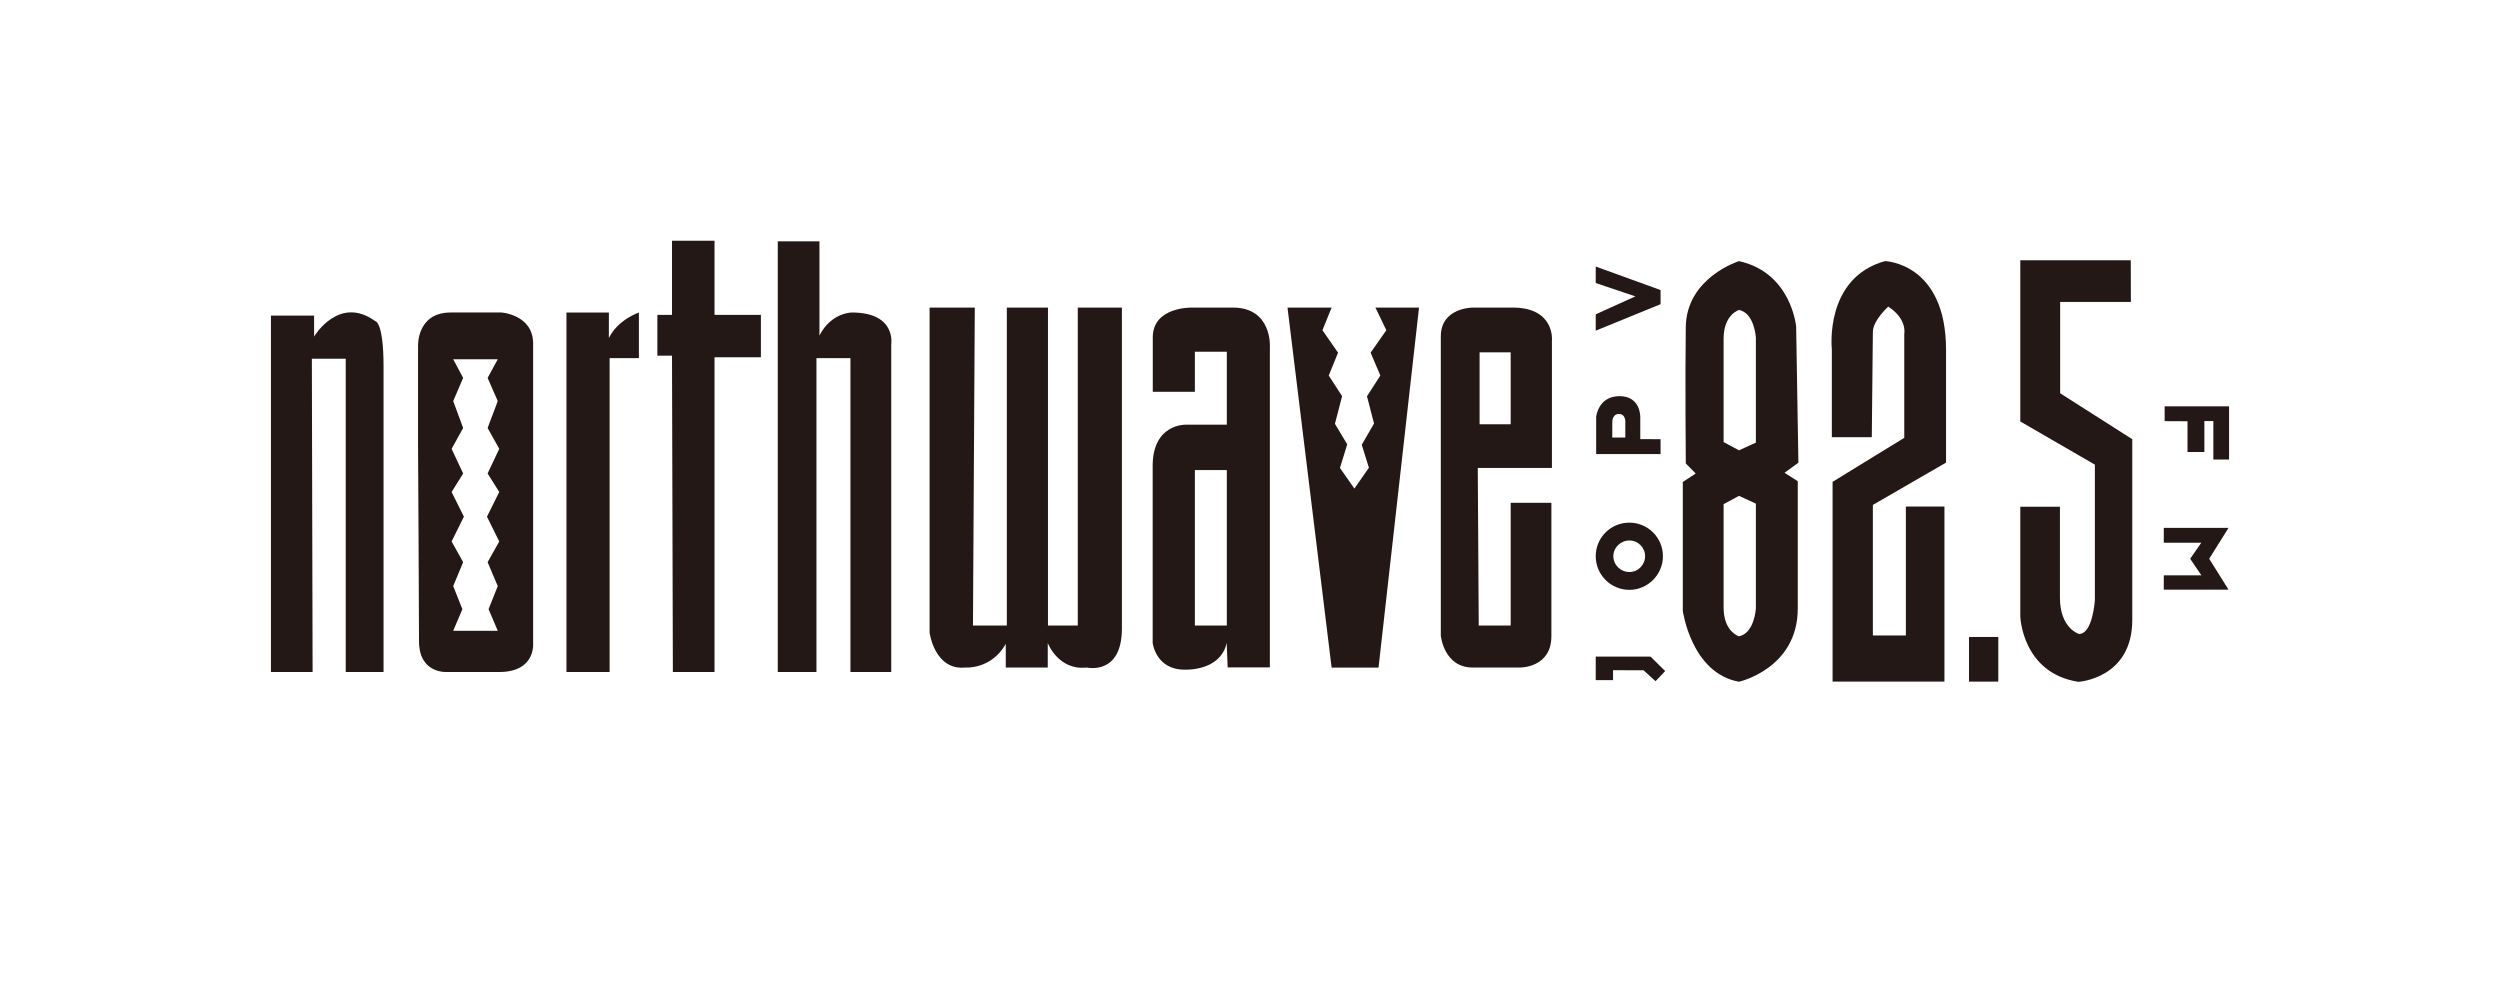
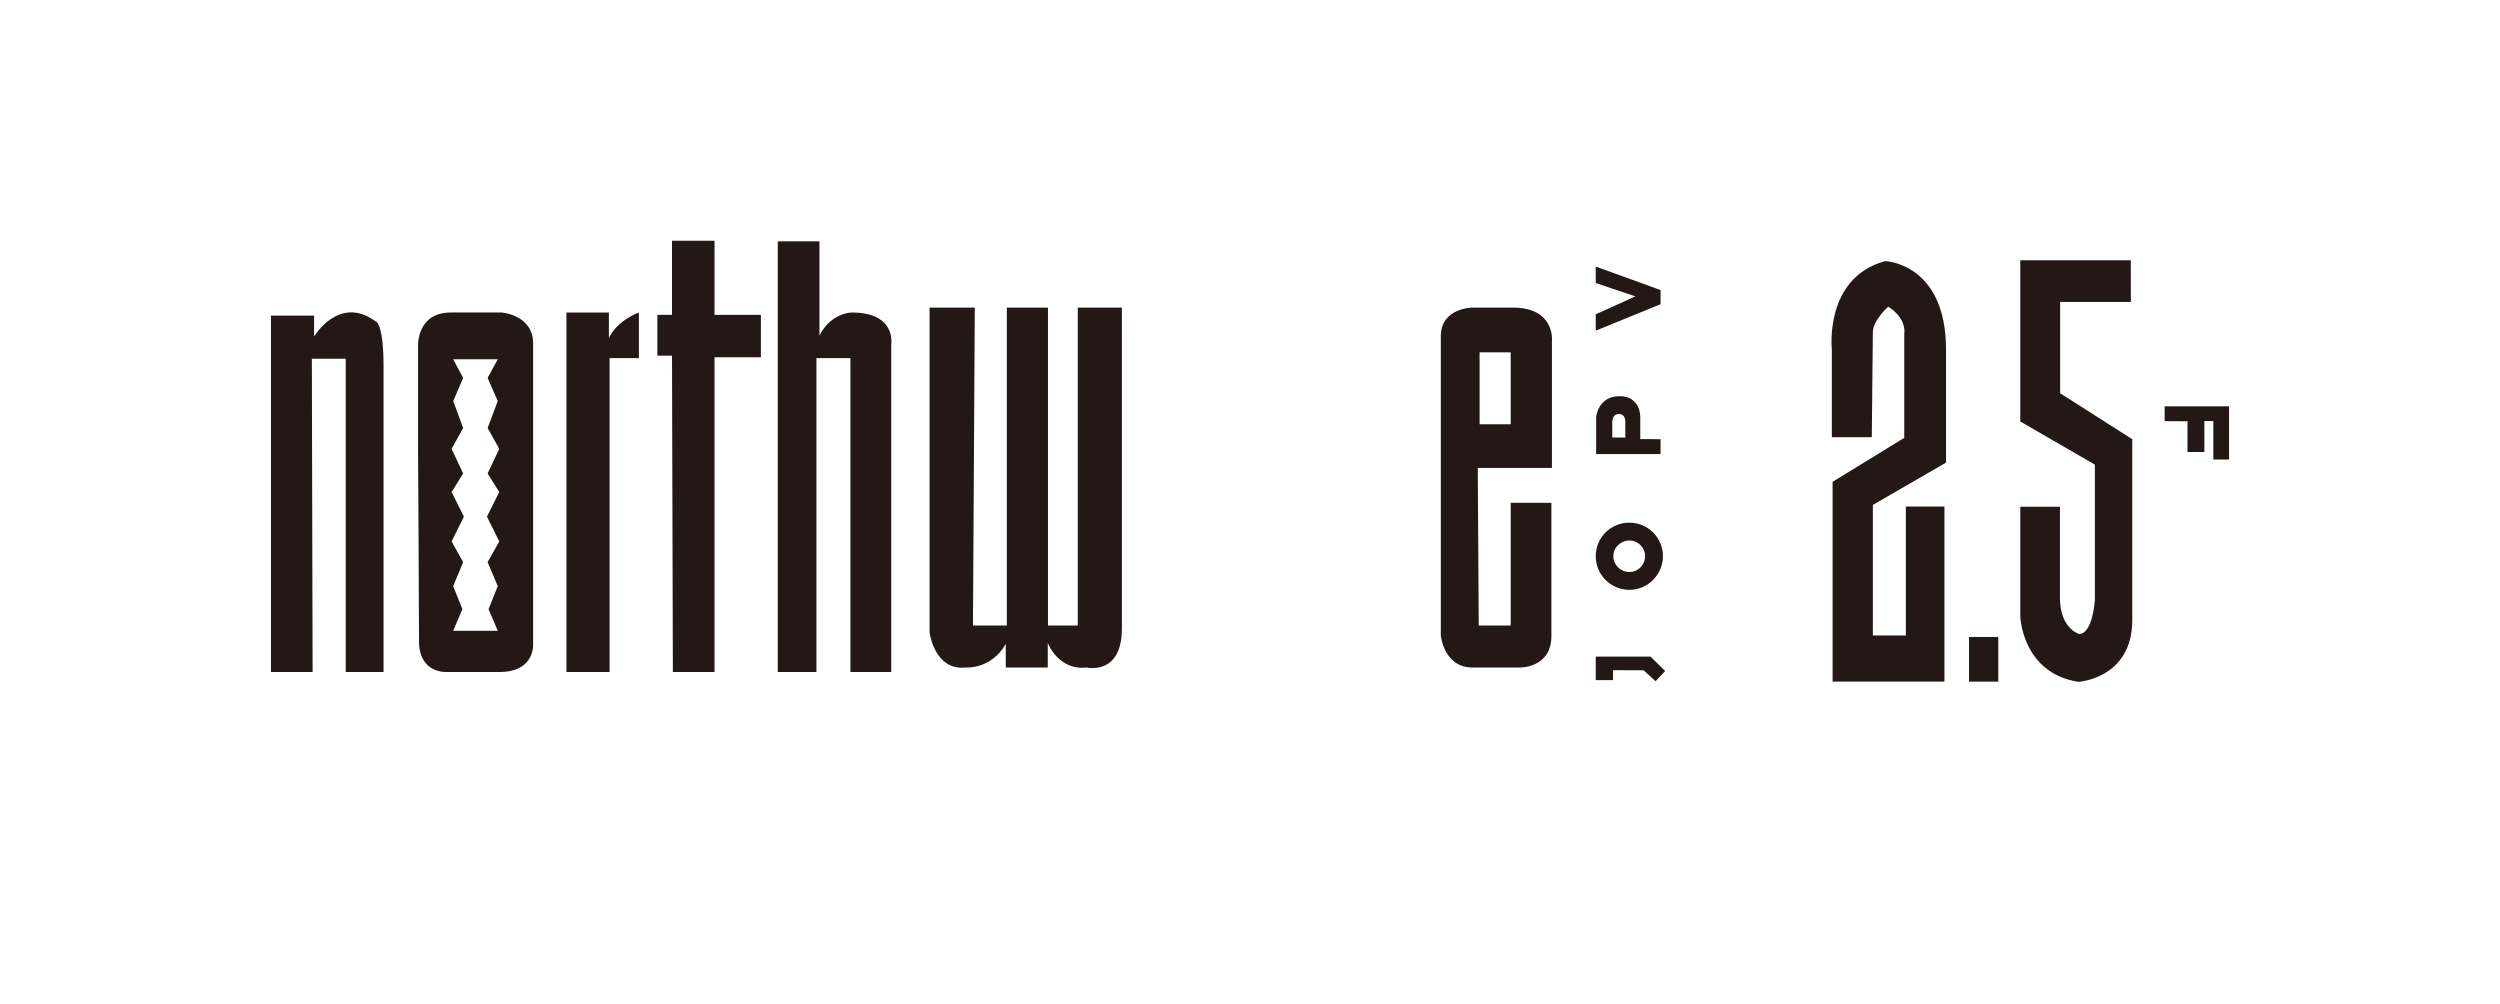
<svg xmlns="http://www.w3.org/2000/svg" version="1.1" id="レイヤー_1" x="0px" y="0px" viewBox="0 0 234 94" style="enable-background:new 0 0 234 94;" xml:space="preserve">
  <style type="text/css">
	.st0{fill:#FFFFFF;}
	.st1{fill:#231815;}
</style>
-   <rect class="st0" width="234" height="94" />
  <g>
    <path class="st1" d="M29.26,62.9h-3.9V29.54h4.04v1.96c0,0,2.31-3.91,5.71-1.45c0,0,0.79,0,0.79,4.26s0,28.59,0,28.59h-3.54V33.58   H29.4h-0.21L29.26,62.9z" />
    <path class="st1" d="M49.9,60.16c0,0,0-25.35,0-28.01c0-2.69-2.96-2.9-2.96-2.9s-1.58,0-4.76,0c-3.17,0-3.05,3.11-3.05,3.11v9.75   c0,0,0.09,14.8,0.09,17.91s2.67,2.88,2.67,2.88h4.83C50.2,62.9,49.9,60.16,49.9,60.16z M46.73,46.05l-1.15,2.31l1.15,2.32   l-1.09,1.94l0.95,2.24l-0.86,2.16l0.86,2.02h-4.17l0.86-2.02l-0.86-2.16l0.93-2.24l-1.08-1.94l1.15-2.32l-1.15-2.31l1.08-1.73   l-1.08-2.31l1.08-1.95l-0.93-2.52l0.93-2.17l-0.93-1.74h4.17l-0.95,1.74l0.95,2.17l-0.95,2.52l1.09,1.95l-1.09,2.31L46.73,46.05z" />
    <path class="st1" d="M53.02,62.9h4.04V33.52h2.74v-4.27c0,0-1.96,0.66-2.81,2.39v-2.39h-3.97V62.9z" />
    <polygon class="st1" points="62.98,62.9 66.88,62.9 66.88,33.44 71.22,33.44 71.22,29.47 66.88,29.47 66.88,22.53 62.9,22.53    62.9,29.25 62.9,29.47 61.53,29.47 61.53,33.29 62.9,33.29  " />
    <path class="st1" d="M72.81,62.9h3.61V33.52h3.18V62.9h3.82V32.22c0,0,0.5-2.97-3.69-2.97c0,0-1.94,0-3.03,2.16v-8.82h-3.9V62.9   H72.81z" />
    <path class="st1" d="M91.24,28.79h-4.23v30.42c0,0,0.46,3.57,3.36,3.27c0,0,2.41,0.2,3.77-2.21v2.21h3.74h0.19v-2.3   c0,0,0.97,2.6,3.66,2.3c0,0,3.28,0.77,3.28-3.66V28.79h-4.13v29.76h-2.79V28.79h-3.85v29.45v0.31h-3.17L91.24,28.79z" />
-     <path class="st1" d="M115.4,28.79c-3.66,0-3.84,0-3.84,0s-3.66-0.1-3.66,2.79s0,5.09,0,5.09h3.94v-3.75h2.99v6.83h-3.87   c0,0-3.07-0.08-3.07,3.85c0,3.96,0,16.57,0,16.57s0.28,2.51,2.98,2.51c0,0,3.36,0.19,3.95-2.51l0.09,2.3h3.95V32.45   C118.87,32.45,119.07,28.79,115.4,28.79z M114.83,58.55h-2.99V44h2.99V58.55z" />
-     <polygon class="st1" points="124.56,28.98 123.78,30.91 125.24,33.01 124.37,35.15 125.62,37.08 124.95,39.67 126.1,41.59    125.42,43.8 126.77,45.73 128.13,43.78 127.46,41.63 128.61,39.64 127.95,37.09 129.2,35.15 128.29,33.01 129.76,30.91    128.82,28.95 128.73,28.79 132.82,28.79 129.03,62.49 124.64,62.49 120.51,28.79 124.65,28.79  " />
    <path class="st1" d="M141.6,28.79h-3.76c0,0-2.98,0-2.98,2.69s0,28.02,0,28.02s0.28,2.98,2.98,2.98h4.43c0,0,2.94,0.05,2.94-2.94   c0-2.98,0-12.48,0-12.48h-3.81v11.49h-2.99l-0.09-14.75h6.94V31.86C145.27,31.86,145.54,28.79,141.6,28.79z M141.4,39.71h-2.91   v-6.73h2.91V39.71z" />
-     <path class="st1" d="M168.33,43.31l-0.21-12.73c0,0-0.43-5.05-5.35-6.14c0,0-4.9,1.53-4.98,6.14c-0.07,4.63,0,12.8,0,12.8   l0.93,0.94l-1.21,0.79v12.06c0,0,0.79,5.84,5.26,6.64c0,0,5.5-1.23,5.5-6.85c0-5.65,0-11.92,0-11.92l-1.24-0.79L168.33,43.31z    M164.35,56.96c0,0-0.13,2.3-1.58,2.6c0,0-1.44-0.43-1.44-2.68c0-2.24,0-9.69,0-9.69l1.44-0.78l1.58,0.73V56.96z M164.35,41.43   l-1.58,0.72l-1.44-0.77c0,0,0-7.46,0-9.7s1.44-2.67,1.44-2.67c1.45,0.29,1.58,2.59,1.58,2.59V41.43z" />
    <path class="st1" d="M175.2,40.92h-3.74v-8.24c0,0-0.73-6.65,4.97-8.24c0,0,5.72,0.15,5.72,8.31s0,10.55,0,10.55l-6.85,3.96v12.22   h3.09V47.41H182V63.8h-10.47V45.1l6.71-4.12v-9.75c0,0,0.29-1.37-1.5-2.53c0,0-1.44,1.29-1.44,2.38   C175.29,32.18,175.2,40.92,175.2,40.92z" />
    <rect x="184.3" y="59.62" class="st1" width="2.74" height="4.18" />
    <path class="st1" d="M199.44,24.36H189.1v15.09l6.98,4.04v12.69c0,0-0.2,3.16-1.48,3.16c0,0-1.79-0.51-1.79-3.39   c0-2.86,0-8.52,0-8.52h-3.71v10.28c0,0,0.17,5.29,5.44,6.11c0,0,5.04-0.3,5.04-5.79c0-5.24,0-16.92,0-16.92l-6.75-4.3v-8.55h6.62   L199.44,24.36z" />
    <polygon class="st1" points="150.98,62.73 150.98,63.66 149.36,63.66 149.36,61.46 154.32,61.46 154.49,61.46 155.86,62.81    154.96,63.76 153.84,62.74  " />
    <path class="st1" d="M152.51,48.92c-1.75,0-3.15,1.4-3.15,3.14c0,1.73,1.4,3.15,3.15,3.15c1.72,0,3.14-1.42,3.14-3.15   C155.65,50.31,154.23,48.92,152.51,48.92z M152.51,53.54c-0.82,0-1.5-0.66-1.5-1.48c0-0.81,0.68-1.47,1.5-1.47s1.47,0.66,1.47,1.47   C153.98,52.87,153.33,53.54,152.51,53.54z" />
    <path class="st1" d="M153.53,41.1v-2.07c0,0,0.05-1.95-1.94-1.95c-2.01,0-2.19,1.94-2.19,1.94v3.48h6.03v-1.39L153.53,41.1z    M152.13,39.56v1.39h-1.22c0,0,0-0.5,0-1.39c0-0.88,0.62-0.81,0.62-0.81C152.2,38.74,152.13,39.56,152.13,39.56z" />
    <polygon class="st1" points="155.43,28.47 155.43,27.15 149.36,24.95 149.36,26.49 153.07,27.74 149.36,29.42 149.36,30.95  " />
    <polygon class="st1" points="202.61,39.42 202.61,38.03 208.64,38.03 208.64,43.01 207.17,43.01 207.17,39.41 206.33,39.41    206.33,42.31 204.75,42.31 204.75,39.43  " />
-     <polygon class="st1" points="202.53,49.41 202.53,50.8 206.04,50.8 205,52.3 206.05,53.85 202.53,53.85 202.53,55.19 208.59,55.19    206.78,52.3 208.59,49.41  " />
  </g>
</svg>